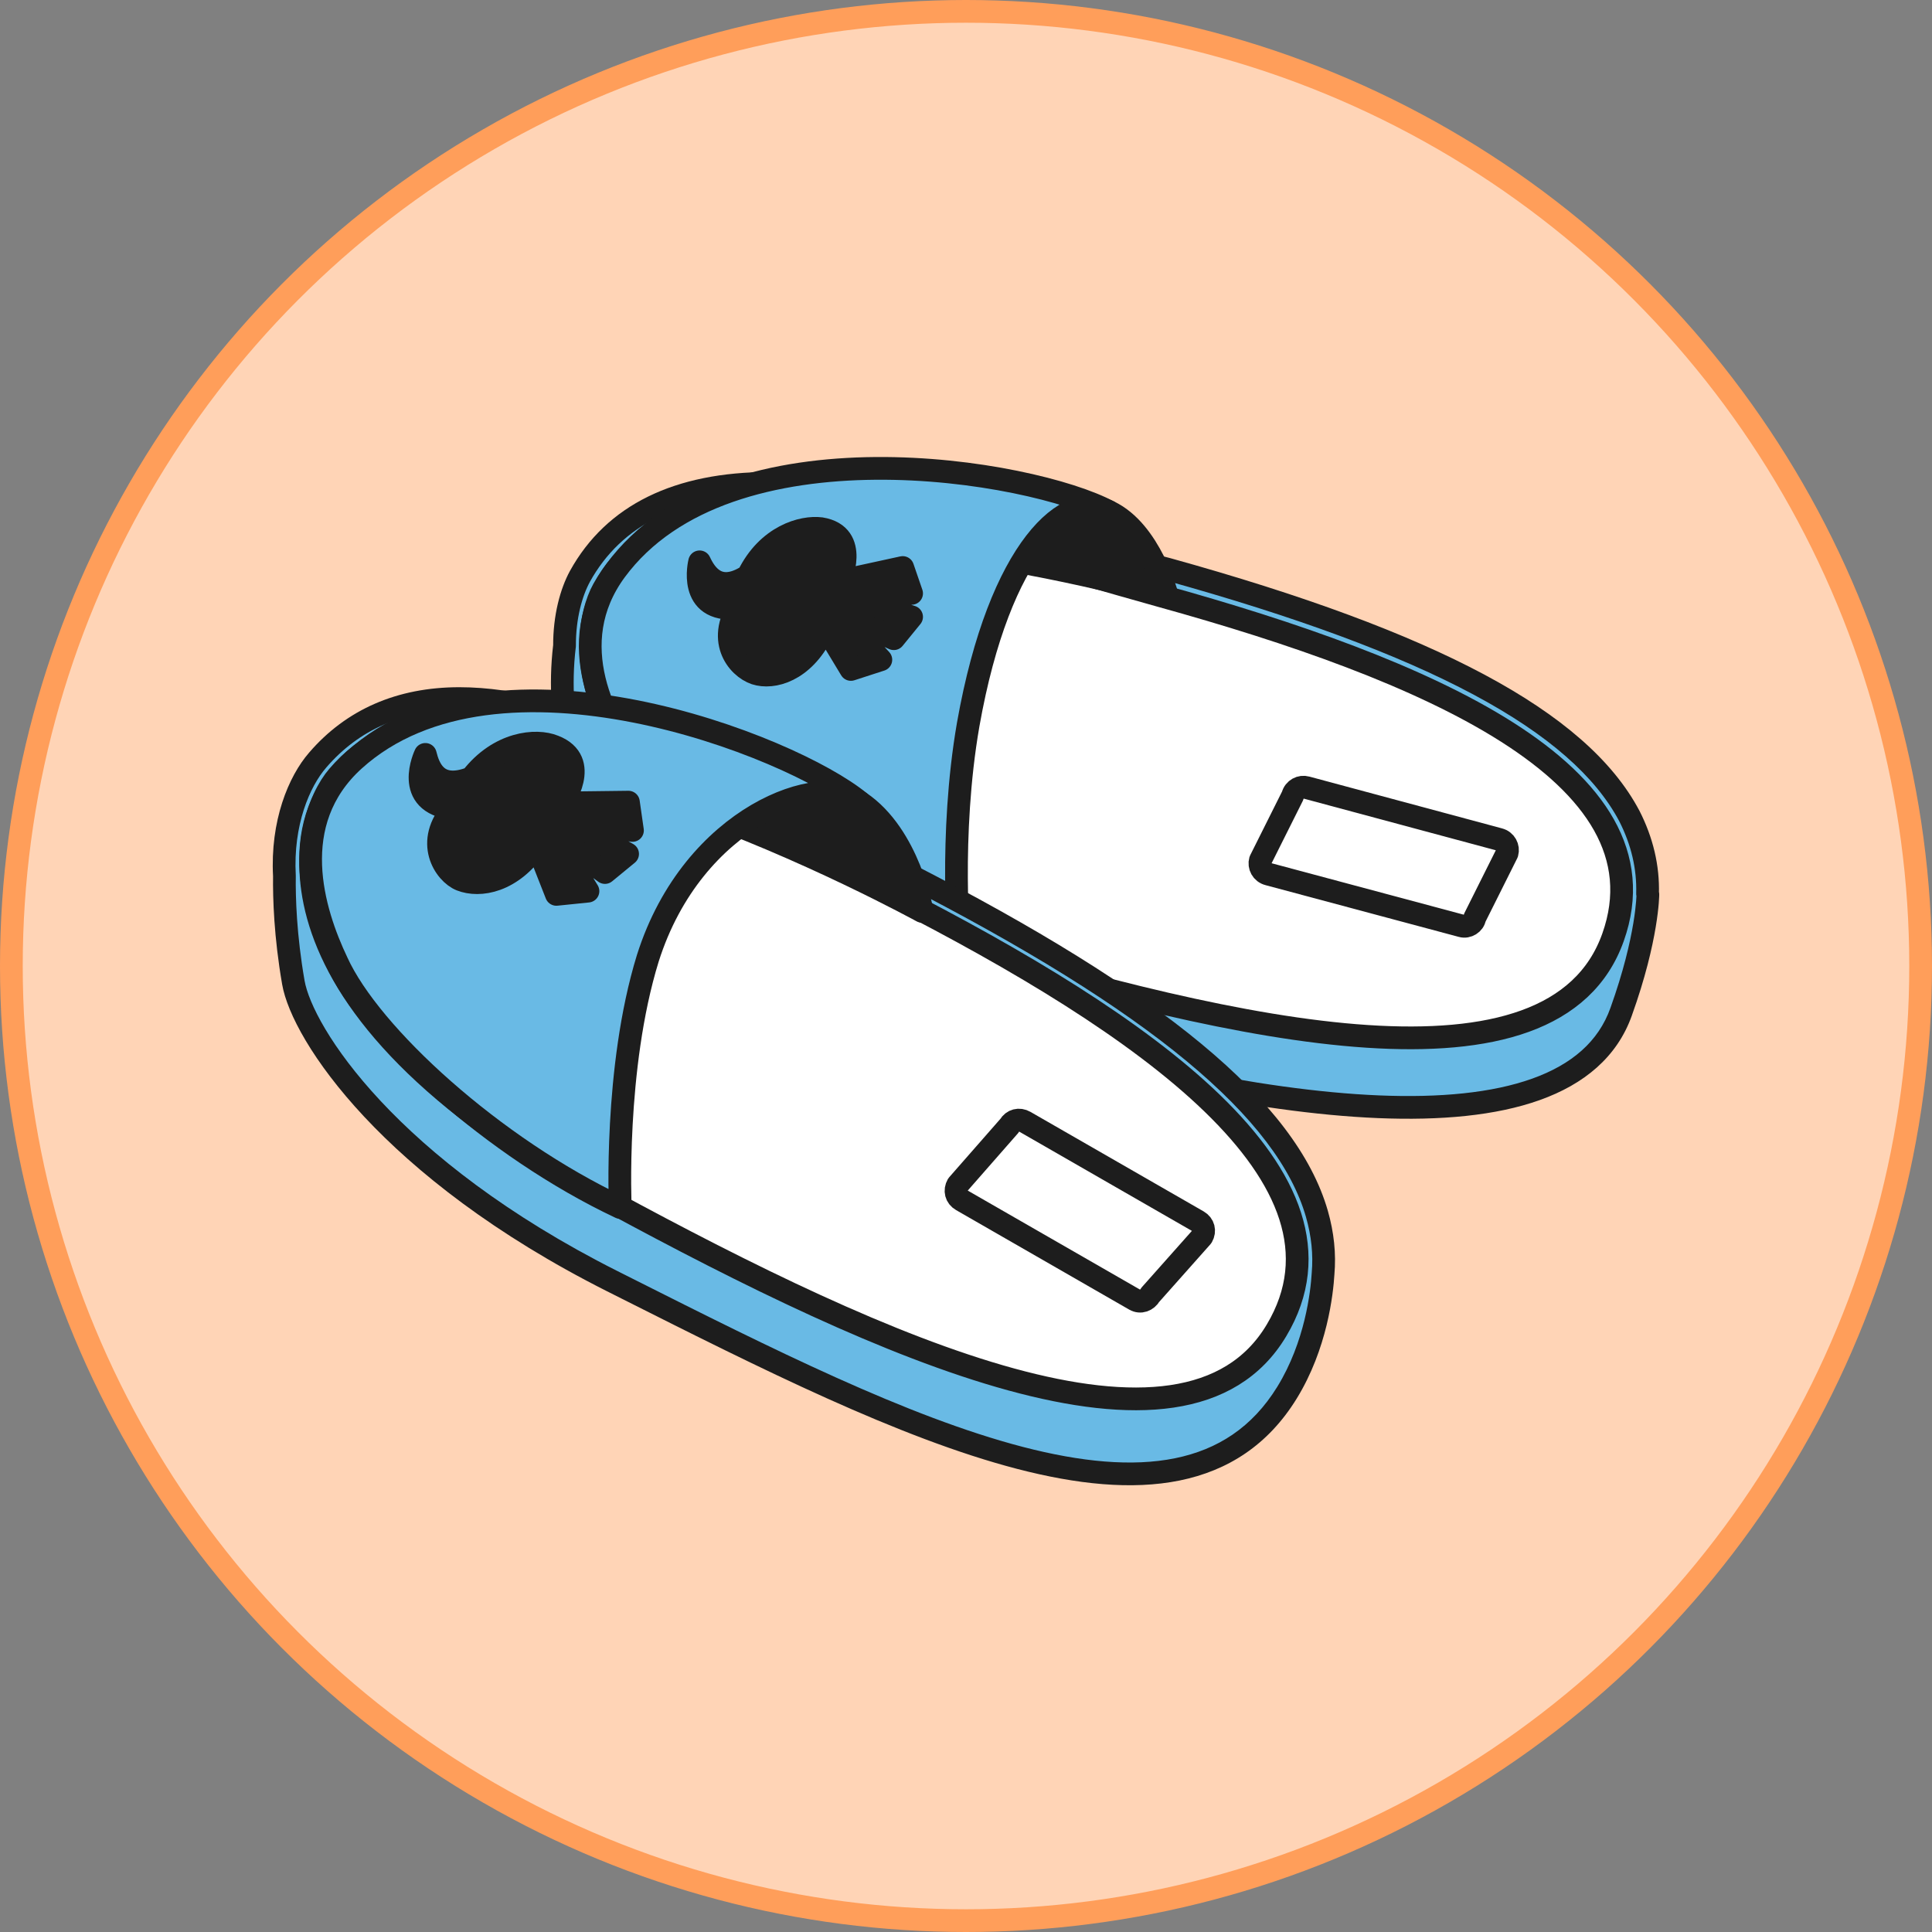
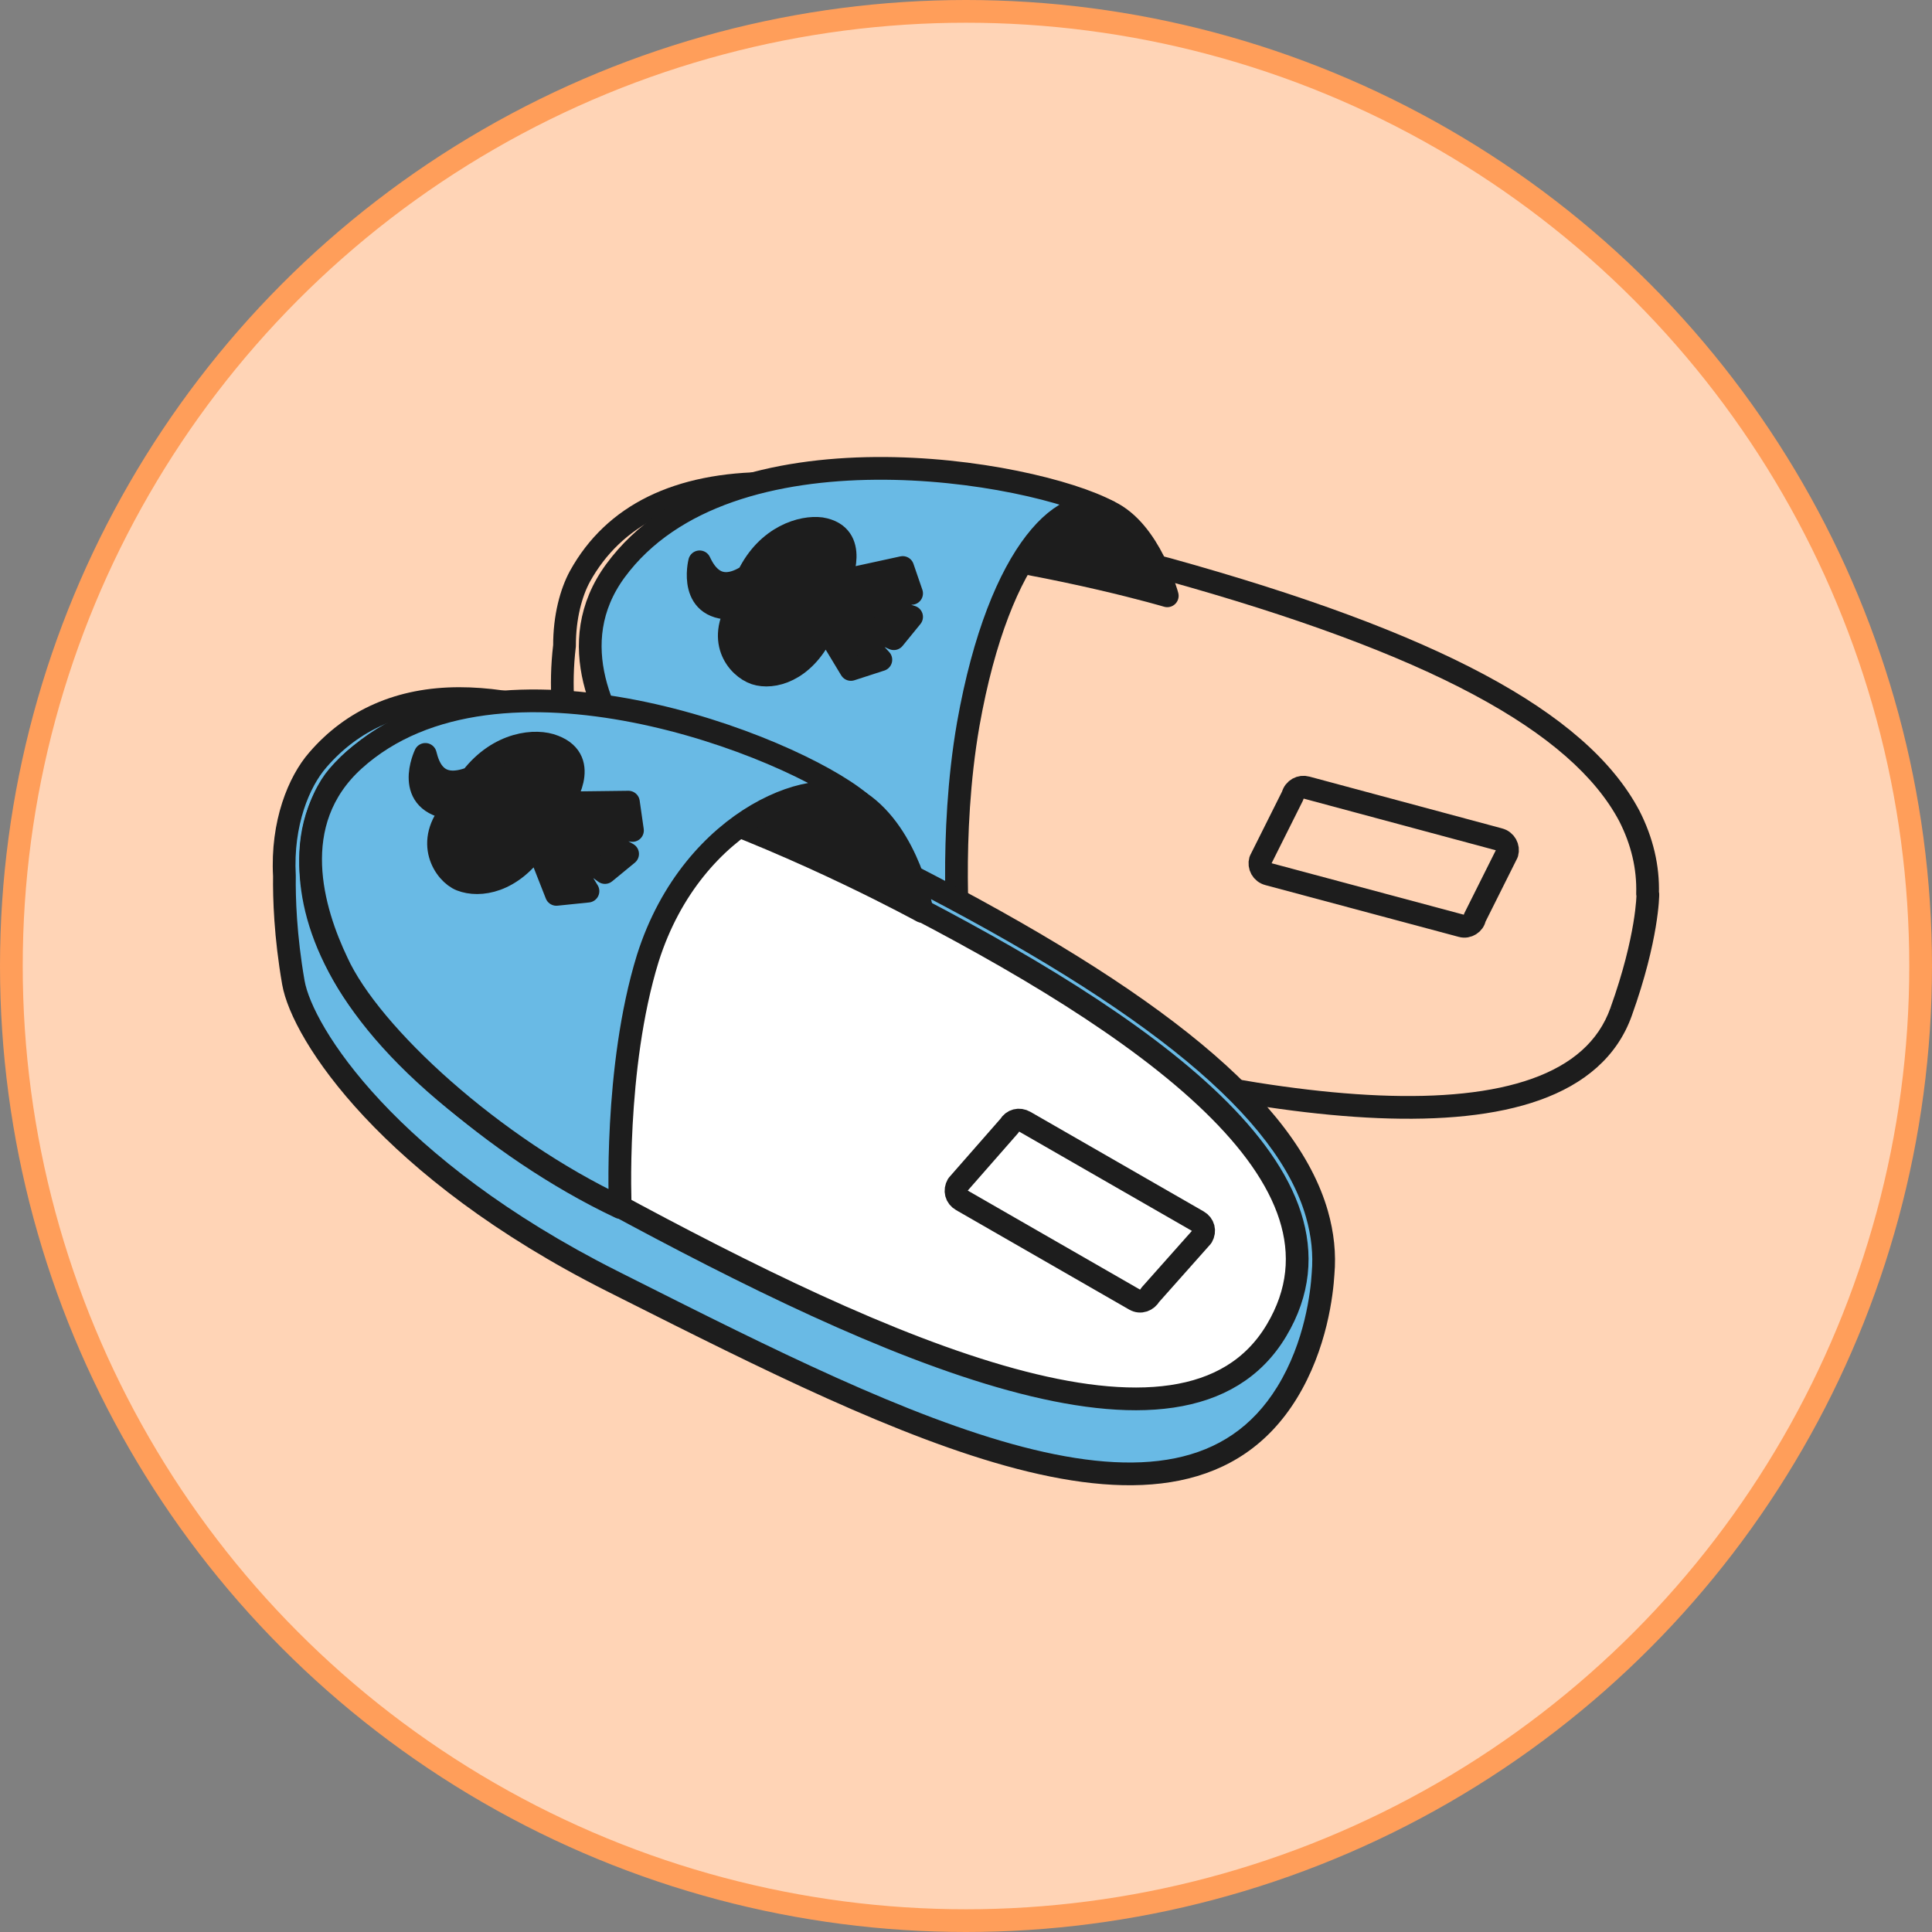
<svg xmlns="http://www.w3.org/2000/svg" width="170" height="170" viewBox="0 0 170 170" fill="none">
  <rect x="0" y="0" width="170" height="170" fill="#808080" stroke="none" />
  <circle cx="85" cy="85" r="84" fill="#FFD4B6" stroke="#FF9E5A" stroke-width="2" />
-   <path fill-rule="evenodd" clip-rule="evenodd" d="M49.673 56.835C49.663 54.264 50.266 52.12 51.027 50.719C54.017 45.308 59.641 42.532 67.686 42.532C76.159 42.532 86.453 45.473 96.346 48.299L96.591 48.369C97.352 48.579 98.114 48.799 98.871 49.018C100.168 49.392 101.455 49.763 102.713 50.078C126.065 56.557 138.951 63.462 143.365 71.792C144.493 74.006 145.04 76.299 144.971 78.64C144.98 78.659 144.989 78.678 144.998 78.698C144.998 78.698 144.998 82.471 142.648 89.021C137.949 102.263 109.97 97.778 84.127 89.946C65.403 84.251 54.084 75.494 51.094 69.158C51.094 69.158 48.815 64.032 49.67 56.842C49.671 56.839 49.672 56.837 49.673 56.835Z" fill="#69BAE5" />
-   <path d="M49.673 56.835L50.547 57.322C50.63 57.172 50.674 57.003 50.673 56.831L49.673 56.835ZM51.027 50.719L50.152 50.235L50.148 50.242L51.027 50.719ZM96.346 48.299L96.071 49.261L96.071 49.261L96.346 48.299ZM96.591 48.369L96.316 49.331L96.325 49.333L96.591 48.369ZM98.871 49.018L98.594 49.979L98.871 49.018ZM102.713 50.078L102.981 49.114C102.972 49.112 102.964 49.11 102.956 49.108L102.713 50.078ZM143.365 71.792L144.256 71.338C144.253 71.333 144.251 71.328 144.248 71.324L143.365 71.792ZM144.971 78.64L143.972 78.611C143.967 78.763 143.998 78.914 144.061 79.053L144.971 78.64ZM144.998 78.698L145.998 78.698C145.998 78.557 145.968 78.418 145.91 78.289L144.998 78.698ZM142.648 89.021L141.707 88.683L141.706 88.686L142.648 89.021ZM84.127 89.946L83.836 90.903L83.837 90.903L84.127 89.946ZM51.094 69.158L50.18 69.564C50.183 69.571 50.186 69.578 50.189 69.585L51.094 69.158ZM49.67 56.842L48.796 56.355C48.733 56.469 48.692 56.594 48.677 56.724L49.67 56.842ZM49.673 56.835L50.673 56.831C50.664 54.408 51.234 52.433 51.906 51.196L51.027 50.719L50.148 50.242C49.298 51.807 48.663 54.12 48.673 56.839L49.673 56.835ZM51.027 50.719L51.902 51.202C54.663 46.206 59.881 43.532 67.686 43.532V42.532V41.532C59.402 41.532 53.371 44.41 50.152 50.235L51.027 50.719ZM67.686 42.532V43.532C75.989 43.532 86.133 46.421 96.071 49.261L96.346 48.299L96.62 47.338C86.773 44.524 76.33 41.532 67.686 41.532V42.532ZM96.346 48.299L96.071 49.261L96.316 49.331L96.591 48.369L96.865 47.408L96.62 47.338L96.346 48.299ZM96.591 48.369L96.325 49.333C97.08 49.542 97.835 49.76 98.594 49.979L98.871 49.018L99.149 48.057C98.392 47.839 97.625 47.617 96.857 47.405L96.591 48.369ZM98.871 49.018L98.594 49.979C99.888 50.352 101.192 50.728 102.471 51.048L102.713 50.078L102.956 49.108C101.718 48.798 100.449 48.432 99.149 48.057L98.871 49.018ZM102.713 50.078L102.446 51.042C114.089 54.272 123.069 57.594 129.669 61.123C136.279 64.656 140.407 68.346 142.481 72.26L143.365 71.792L144.248 71.324C141.909 66.909 137.386 62.98 130.612 59.359C123.828 55.732 114.689 52.363 102.981 49.114L102.713 50.078ZM143.365 71.792L142.474 72.246C143.533 74.323 144.035 76.451 143.972 78.611L144.971 78.64L145.971 78.669C146.045 76.147 145.454 73.689 144.256 71.338L143.365 71.792ZM144.998 78.698L145.91 78.289C145.901 78.268 145.892 78.248 145.882 78.227L144.971 78.64L144.061 79.053C144.069 79.071 144.077 79.089 144.085 79.107L144.998 78.698ZM142.648 89.021L143.589 89.359C144.785 86.026 145.387 83.387 145.69 81.568C145.842 80.658 145.919 79.954 145.958 79.47C145.977 79.228 145.987 79.042 145.992 78.912C145.995 78.848 145.996 78.797 145.997 78.761C145.997 78.744 145.997 78.729 145.997 78.719C145.998 78.713 145.998 78.709 145.998 78.706C145.998 78.704 145.998 78.702 145.998 78.701C145.998 78.7 145.998 78.7 145.998 78.699C145.998 78.699 145.998 78.699 145.998 78.699C145.998 78.698 145.998 78.698 144.998 78.698C143.998 78.698 143.998 78.698 143.998 78.697C143.998 78.697 143.998 78.697 143.998 78.697C143.998 78.697 143.998 78.696 143.998 78.696C143.998 78.696 143.998 78.696 143.998 78.696C143.998 78.696 143.998 78.697 143.998 78.699C143.998 78.703 143.997 78.711 143.997 78.722C143.997 78.745 143.996 78.782 143.994 78.833C143.99 78.936 143.981 79.095 143.964 79.31C143.93 79.738 143.86 80.386 143.718 81.239C143.433 82.944 142.861 85.466 141.707 88.683L142.648 89.021ZM84.127 89.946L83.837 90.903C96.785 94.827 110.336 97.935 121.276 98.385C126.741 98.61 131.633 98.176 135.493 96.795C139.378 95.405 142.289 93.025 143.591 89.355L142.648 89.021L141.706 88.686C140.658 91.638 138.31 93.663 134.819 94.912C131.304 96.169 126.705 96.607 121.358 96.387C110.673 95.947 97.313 92.897 84.417 88.989L84.127 89.946ZM51.094 69.158L50.189 69.585C51.796 72.99 55.545 76.887 61.156 80.625C66.793 84.379 74.395 88.031 83.836 90.903L84.127 89.946L84.418 88.99C75.136 86.166 67.716 82.592 62.265 78.96C56.787 75.311 53.381 71.662 51.998 68.731L51.094 69.158ZM49.67 56.842L48.677 56.724C48.234 60.449 48.603 63.64 49.083 65.904C49.324 67.036 49.592 67.939 49.804 68.565C49.909 68.877 50.001 69.121 50.067 69.29C50.1 69.374 50.127 69.439 50.146 69.485C50.156 69.508 50.163 69.526 50.169 69.54C50.172 69.546 50.174 69.552 50.176 69.556C50.177 69.558 50.178 69.559 50.178 69.561C50.179 69.561 50.179 69.562 50.179 69.563C50.179 69.563 50.179 69.563 50.179 69.564C50.18 69.564 50.18 69.564 51.094 69.158C52.007 68.752 52.008 68.752 52.008 68.752C52.008 68.752 52.008 68.753 52.008 68.753C52.008 68.753 52.008 68.753 52.008 68.753C52.008 68.754 52.008 68.753 52.008 68.753C52.008 68.752 52.007 68.75 52.005 68.746C52.002 68.74 51.997 68.728 51.99 68.712C51.977 68.679 51.956 68.628 51.928 68.558C51.873 68.418 51.793 68.205 51.698 67.925C51.509 67.364 51.262 66.537 51.039 65.489C50.594 63.392 50.251 60.424 50.663 56.959L49.67 56.842ZM49.673 56.835L48.8 56.347C48.799 56.35 48.798 56.352 48.796 56.355L49.67 56.842L50.543 57.328C50.544 57.327 50.545 57.325 50.547 57.322L49.673 56.835Z" fill="#1D1D1D" />
-   <path d="M53.086 51.858C50.736 56.058 48.956 72.646 83.2 83.04C109.043 90.872 136.738 97.137 141.935 82.471C147.061 68.019 125.276 58.835 102.138 52.427C83.129 47.159 60.347 38.83 53.086 51.858Z" fill="white" stroke="#1D1D1D" stroke-width="2" stroke-miterlimit="10" stroke-linecap="round" stroke-linejoin="round" />
+   <path d="M49.673 56.835L50.547 57.322C50.63 57.172 50.674 57.003 50.673 56.831L49.673 56.835ZM51.027 50.719L50.152 50.235L50.148 50.242L51.027 50.719ZM96.346 48.299L96.071 49.261L96.071 49.261L96.346 48.299ZM96.591 48.369L96.316 49.331L96.325 49.333L96.591 48.369ZM98.871 49.018L98.594 49.979L98.871 49.018ZM102.713 50.078L102.981 49.114C102.972 49.112 102.964 49.11 102.956 49.108L102.713 50.078ZM143.365 71.792L144.256 71.338C144.253 71.333 144.251 71.328 144.248 71.324L143.365 71.792ZM144.971 78.64L143.972 78.611C143.967 78.763 143.998 78.914 144.061 79.053L144.971 78.64ZM144.998 78.698L145.998 78.698C145.998 78.557 145.968 78.418 145.91 78.289L144.998 78.698ZM142.648 89.021L141.706 88.686L142.648 89.021ZM84.127 89.946L83.836 90.903L83.837 90.903L84.127 89.946ZM51.094 69.158L50.18 69.564C50.183 69.571 50.186 69.578 50.189 69.585L51.094 69.158ZM49.67 56.842L48.796 56.355C48.733 56.469 48.692 56.594 48.677 56.724L49.67 56.842ZM49.673 56.835L50.673 56.831C50.664 54.408 51.234 52.433 51.906 51.196L51.027 50.719L50.148 50.242C49.298 51.807 48.663 54.12 48.673 56.839L49.673 56.835ZM51.027 50.719L51.902 51.202C54.663 46.206 59.881 43.532 67.686 43.532V42.532V41.532C59.402 41.532 53.371 44.41 50.152 50.235L51.027 50.719ZM67.686 42.532V43.532C75.989 43.532 86.133 46.421 96.071 49.261L96.346 48.299L96.62 47.338C86.773 44.524 76.33 41.532 67.686 41.532V42.532ZM96.346 48.299L96.071 49.261L96.316 49.331L96.591 48.369L96.865 47.408L96.62 47.338L96.346 48.299ZM96.591 48.369L96.325 49.333C97.08 49.542 97.835 49.76 98.594 49.979L98.871 49.018L99.149 48.057C98.392 47.839 97.625 47.617 96.857 47.405L96.591 48.369ZM98.871 49.018L98.594 49.979C99.888 50.352 101.192 50.728 102.471 51.048L102.713 50.078L102.956 49.108C101.718 48.798 100.449 48.432 99.149 48.057L98.871 49.018ZM102.713 50.078L102.446 51.042C114.089 54.272 123.069 57.594 129.669 61.123C136.279 64.656 140.407 68.346 142.481 72.26L143.365 71.792L144.248 71.324C141.909 66.909 137.386 62.98 130.612 59.359C123.828 55.732 114.689 52.363 102.981 49.114L102.713 50.078ZM143.365 71.792L142.474 72.246C143.533 74.323 144.035 76.451 143.972 78.611L144.971 78.64L145.971 78.669C146.045 76.147 145.454 73.689 144.256 71.338L143.365 71.792ZM144.998 78.698L145.91 78.289C145.901 78.268 145.892 78.248 145.882 78.227L144.971 78.64L144.061 79.053C144.069 79.071 144.077 79.089 144.085 79.107L144.998 78.698ZM142.648 89.021L143.589 89.359C144.785 86.026 145.387 83.387 145.69 81.568C145.842 80.658 145.919 79.954 145.958 79.47C145.977 79.228 145.987 79.042 145.992 78.912C145.995 78.848 145.996 78.797 145.997 78.761C145.997 78.744 145.997 78.729 145.997 78.719C145.998 78.713 145.998 78.709 145.998 78.706C145.998 78.704 145.998 78.702 145.998 78.701C145.998 78.7 145.998 78.7 145.998 78.699C145.998 78.699 145.998 78.699 145.998 78.699C145.998 78.698 145.998 78.698 144.998 78.698C143.998 78.698 143.998 78.698 143.998 78.697C143.998 78.697 143.998 78.697 143.998 78.697C143.998 78.697 143.998 78.696 143.998 78.696C143.998 78.696 143.998 78.696 143.998 78.696C143.998 78.696 143.998 78.697 143.998 78.699C143.998 78.703 143.997 78.711 143.997 78.722C143.997 78.745 143.996 78.782 143.994 78.833C143.99 78.936 143.981 79.095 143.964 79.31C143.93 79.738 143.86 80.386 143.718 81.239C143.433 82.944 142.861 85.466 141.707 88.683L142.648 89.021ZM84.127 89.946L83.837 90.903C96.785 94.827 110.336 97.935 121.276 98.385C126.741 98.61 131.633 98.176 135.493 96.795C139.378 95.405 142.289 93.025 143.591 89.355L142.648 89.021L141.706 88.686C140.658 91.638 138.31 93.663 134.819 94.912C131.304 96.169 126.705 96.607 121.358 96.387C110.673 95.947 97.313 92.897 84.417 88.989L84.127 89.946ZM51.094 69.158L50.189 69.585C51.796 72.99 55.545 76.887 61.156 80.625C66.793 84.379 74.395 88.031 83.836 90.903L84.127 89.946L84.418 88.99C75.136 86.166 67.716 82.592 62.265 78.96C56.787 75.311 53.381 71.662 51.998 68.731L51.094 69.158ZM49.67 56.842L48.677 56.724C48.234 60.449 48.603 63.64 49.083 65.904C49.324 67.036 49.592 67.939 49.804 68.565C49.909 68.877 50.001 69.121 50.067 69.29C50.1 69.374 50.127 69.439 50.146 69.485C50.156 69.508 50.163 69.526 50.169 69.54C50.172 69.546 50.174 69.552 50.176 69.556C50.177 69.558 50.178 69.559 50.178 69.561C50.179 69.561 50.179 69.562 50.179 69.563C50.179 69.563 50.179 69.563 50.179 69.564C50.18 69.564 50.18 69.564 51.094 69.158C52.007 68.752 52.008 68.752 52.008 68.752C52.008 68.752 52.008 68.753 52.008 68.753C52.008 68.753 52.008 68.753 52.008 68.753C52.008 68.754 52.008 68.753 52.008 68.753C52.008 68.752 52.007 68.75 52.005 68.746C52.002 68.74 51.997 68.728 51.99 68.712C51.977 68.679 51.956 68.628 51.928 68.558C51.873 68.418 51.793 68.205 51.698 67.925C51.509 67.364 51.262 66.537 51.039 65.489C50.594 63.392 50.251 60.424 50.663 56.959L49.67 56.842ZM49.673 56.835L48.8 56.347C48.799 56.35 48.798 56.352 48.796 56.355L49.67 56.842L50.543 57.328C50.544 57.327 50.545 57.325 50.547 57.322L49.673 56.835Z" fill="#1D1D1D" />
  <path d="M81.352 44.596C81.352 44.596 92.814 42.745 97.584 45.023C101.215 46.732 102.71 52.427 102.71 52.427C102.71 52.427 93.811 49.793 82.42 48.298L81.352 44.596Z" fill="#1D1D1D" stroke="#1D1D1D" stroke-width="2" stroke-miterlimit="10" stroke-linecap="round" stroke-linejoin="round" />
  <path d="M84.411 83.397C84.411 83.397 83.486 73.572 85.194 63.747C87.971 48.085 94.022 42.959 97.582 45.023C90.819 41.392 64.05 36.765 54.154 50.22C49.455 56.628 53.228 63.676 56.219 67.591C60.348 73.145 72.664 80.549 84.411 83.397Z" fill="#69BAE5" stroke="#1D1D1D" stroke-width="2" stroke-miterlimit="10" stroke-linecap="round" stroke-linejoin="round" />
  <path d="M72.595 55.133C71.1 58.693 68.466 59.689 66.757 59.333C65.262 59.048 62.984 56.77 64.906 53.495C60.421 53.922 61.56 49.437 61.56 49.437C62.058 50.505 63.197 52.356 65.832 50.648C67.54 47.159 70.602 46.305 72.239 46.518C75.728 47.088 73.876 51.146 73.876 51.146L79.43 49.936L80.213 52.214L74.446 52.428L80.213 54.279L78.646 56.201C78.646 56.201 73.948 54.065 73.948 54.136C73.948 54.207 77.507 58.052 77.507 58.052L74.873 58.906L72.595 55.133Z" fill="#1D1D1D" stroke="#1D1D1D" stroke-width="2" stroke-miterlimit="10" stroke-linecap="round" stroke-linejoin="round" />
  <path d="M128.625 81.474L111.61 76.918C111.041 76.775 110.756 76.206 110.898 75.707L113.746 70.012C113.888 69.442 114.458 69.158 114.956 69.3L131.9 73.856C132.47 73.999 132.755 74.568 132.612 75.067L129.764 80.762C129.693 81.26 129.124 81.616 128.625 81.474Z" stroke="#1D1D1D" stroke-width="2" stroke-miterlimit="10" stroke-linecap="round" stroke-linejoin="round" />
  <path fill-rule="evenodd" clip-rule="evenodd" d="M25.027 77.075C24.776 72.414 26.314 68.764 27.955 66.879C31.017 63.32 35.217 61.469 40.414 61.469C50.053 61.469 61.816 67.567 73.282 73.512C73.504 73.627 73.725 73.742 73.946 73.856C74.587 74.189 75.235 74.529 75.884 74.869C77.181 75.549 78.479 76.23 79.713 76.847C101.712 88.095 113.245 97.635 115.879 106.819C116.388 108.601 116.57 110.355 116.419 112.08C116.319 113.74 115.814 118.376 113.239 122.553C103.805 137.857 79.416 125.585 55.224 113.412C54.77 113.184 54.317 112.956 53.864 112.728C34.215 102.832 26.597 90.943 25.814 86.457C25.1 82.354 25.001 79.004 25.027 77.075Z" fill="#69BAE5" />
  <path d="M25.027 77.075L26.027 77.088C26.027 77.066 26.027 77.044 26.026 77.021L25.027 77.075ZM27.955 66.879L28.709 67.536L28.713 67.531L27.955 66.879ZM73.282 73.512L73.743 72.625V72.625L73.282 73.512ZM73.946 73.856L74.406 72.969L74.406 72.969L73.946 73.856ZM75.884 74.869L76.349 73.983H76.349L75.884 74.869ZM79.713 76.847L80.168 75.956L80.16 75.952L79.713 76.847ZM115.879 106.819L116.84 106.544L116.84 106.543L115.879 106.819ZM116.419 112.08L115.422 111.993C115.422 112.002 115.421 112.011 115.42 112.02L116.419 112.08ZM113.239 122.553L112.388 122.028V122.028L113.239 122.553ZM55.224 113.412L54.774 114.305H54.774L55.224 113.412ZM53.864 112.728L53.414 113.621L53.415 113.621L53.864 112.728ZM25.814 86.457L24.829 86.629L24.829 86.629L25.814 86.457ZM25.027 77.075L26.026 77.021C25.787 72.591 27.256 69.204 28.709 67.536L27.955 66.879L27.201 66.223C25.371 68.324 23.765 72.237 24.028 77.129L25.027 77.075ZM27.955 66.879L28.713 67.531C31.567 64.214 35.48 62.469 40.414 62.469V61.469V60.469C34.954 60.469 30.466 62.426 27.197 66.227L27.955 66.879ZM40.414 61.469V62.469C45.041 62.469 50.25 63.937 55.786 66.188C61.314 68.435 67.079 71.423 72.822 74.4L73.282 73.512L73.743 72.625C68.019 69.657 62.169 66.623 56.539 64.335C50.918 62.05 45.425 60.469 40.414 60.469V61.469ZM73.282 73.512L72.822 74.4C73.043 74.515 73.265 74.63 73.486 74.744L73.946 73.856L74.406 72.969C74.185 72.854 73.964 72.739 73.743 72.625L73.282 73.512ZM73.946 73.856L73.486 74.744C74.124 75.075 74.771 75.414 75.42 75.754L75.884 74.869L76.349 73.983C75.7 73.643 75.049 73.302 74.406 72.969L73.946 73.856ZM75.884 74.869L75.42 75.754C76.715 76.434 78.021 77.119 79.266 77.741L79.713 76.847L80.16 75.952C78.936 75.34 77.648 74.665 76.349 73.983L75.884 74.869ZM79.713 76.847L79.257 77.737C90.227 83.346 98.537 88.504 104.42 93.377C110.312 98.258 113.68 102.78 114.918 107.095L115.879 106.819L116.84 106.543C115.443 101.674 111.728 96.834 105.696 91.837C99.653 86.831 91.197 81.596 80.168 75.956L79.713 76.847ZM115.879 106.819L114.917 107.094C115.396 108.768 115.562 110.399 115.422 111.993L116.419 112.08L117.415 112.168C117.578 110.311 117.381 108.434 116.84 106.544L115.879 106.819ZM113.239 122.553L114.09 123.077C116.793 118.693 117.314 113.861 117.417 112.14L116.419 112.08L115.42 112.02C115.325 113.619 114.834 118.06 112.388 122.028L113.239 122.553ZM55.224 113.412L54.774 114.305C66.837 120.375 79.088 126.545 89.514 129.254C94.733 130.61 99.592 131.127 103.795 130.273C108.043 129.409 111.579 127.151 114.09 123.077L113.239 122.553L112.388 122.028C110.182 125.607 107.131 127.554 103.397 128.313C99.618 129.081 95.099 128.639 90.017 127.319C79.842 124.675 67.802 118.622 55.673 112.519L55.224 113.412ZM53.864 112.728L53.415 113.621C53.868 113.849 54.321 114.077 54.774 114.305L55.224 113.412L55.673 112.519C55.22 112.291 54.767 112.062 54.313 111.834L53.864 112.728ZM25.814 86.457L24.829 86.629C25.269 89.153 27.522 93.42 32.033 98.247C36.579 103.109 43.493 108.624 53.414 113.621L53.864 112.728L54.314 111.835C44.586 106.936 37.866 101.558 33.495 96.881C29.089 92.167 27.141 88.247 26.799 86.285L25.814 86.457ZM25.027 77.075L24.027 77.062C24.001 79.039 24.102 82.451 24.829 86.629L25.814 86.457L26.799 86.286C26.098 82.256 26.002 78.97 26.027 77.088L25.027 77.075Z" fill="#1D1D1D" />
  <path d="M29.732 68.303C26.529 72.005 21.403 88.237 53.511 105.609C77.788 118.779 104.201 130.669 112.317 117.071C120.361 103.615 100.498 90.017 78.642 78.84C60.702 69.727 39.628 56.699 29.732 68.303Z" fill="white" stroke="#1D1D1D" stroke-width="2" stroke-miterlimit="10" stroke-linecap="round" stroke-linejoin="round" />
  <path d="M59.492 66.808C59.492 66.808 71.097 67.52 75.653 70.582C79.996 73.501 81.135 80.193 81.135 80.193C81.135 80.193 70.883 74.568 59.777 70.724L59.492 66.808Z" fill="#1D1D1D" stroke="#1D1D1D" stroke-width="2" stroke-miterlimit="10" stroke-linecap="round" stroke-linejoin="round" />
  <path d="M54.58 106.249C54.58 106.249 54.011 94.004 57.001 84.322C60.988 71.721 72.45 67.805 75.653 70.582C69.602 65.598 43.759 55.489 31.158 66.879C25.106 72.361 27.527 80.193 29.663 84.678C32.581 91.085 43.403 100.981 54.58 106.249Z" fill="#69BAE5" stroke="#1D1D1D" stroke-width="2" stroke-miterlimit="10" stroke-linecap="round" stroke-linejoin="round" />
  <path d="M47.251 74.355C45.044 77.63 42.196 78.057 40.559 77.416C39.135 76.847 37.284 74.07 39.918 71.151C35.361 70.653 37.426 66.381 37.426 66.381C37.711 67.52 38.423 69.656 41.484 68.446C43.905 65.313 47.179 65.028 48.746 65.669C52.092 66.951 49.458 70.653 49.458 70.653L55.295 70.582L55.651 73.073L49.885 72.076L55.224 75.138L53.231 76.775C53.231 76.775 48.959 73.643 48.959 73.785C48.959 73.928 51.736 78.413 51.736 78.413L48.959 78.698L47.251 74.355Z" fill="#1D1D1D" stroke="#1D1D1D" stroke-width="2" stroke-miterlimit="10" stroke-linecap="round" stroke-linejoin="round" />
  <path d="M99.857 114.366L84.622 105.609C84.123 105.324 83.981 104.755 84.266 104.256L88.822 99.059C89.107 98.561 89.676 98.418 90.175 98.703L105.41 107.46C105.908 107.745 106.051 108.314 105.766 108.813L101.21 113.939C100.925 114.437 100.355 114.651 99.857 114.366Z" stroke="#1D1D1D" stroke-width="2" stroke-miterlimit="10" stroke-linecap="round" stroke-linejoin="round" />
</svg>